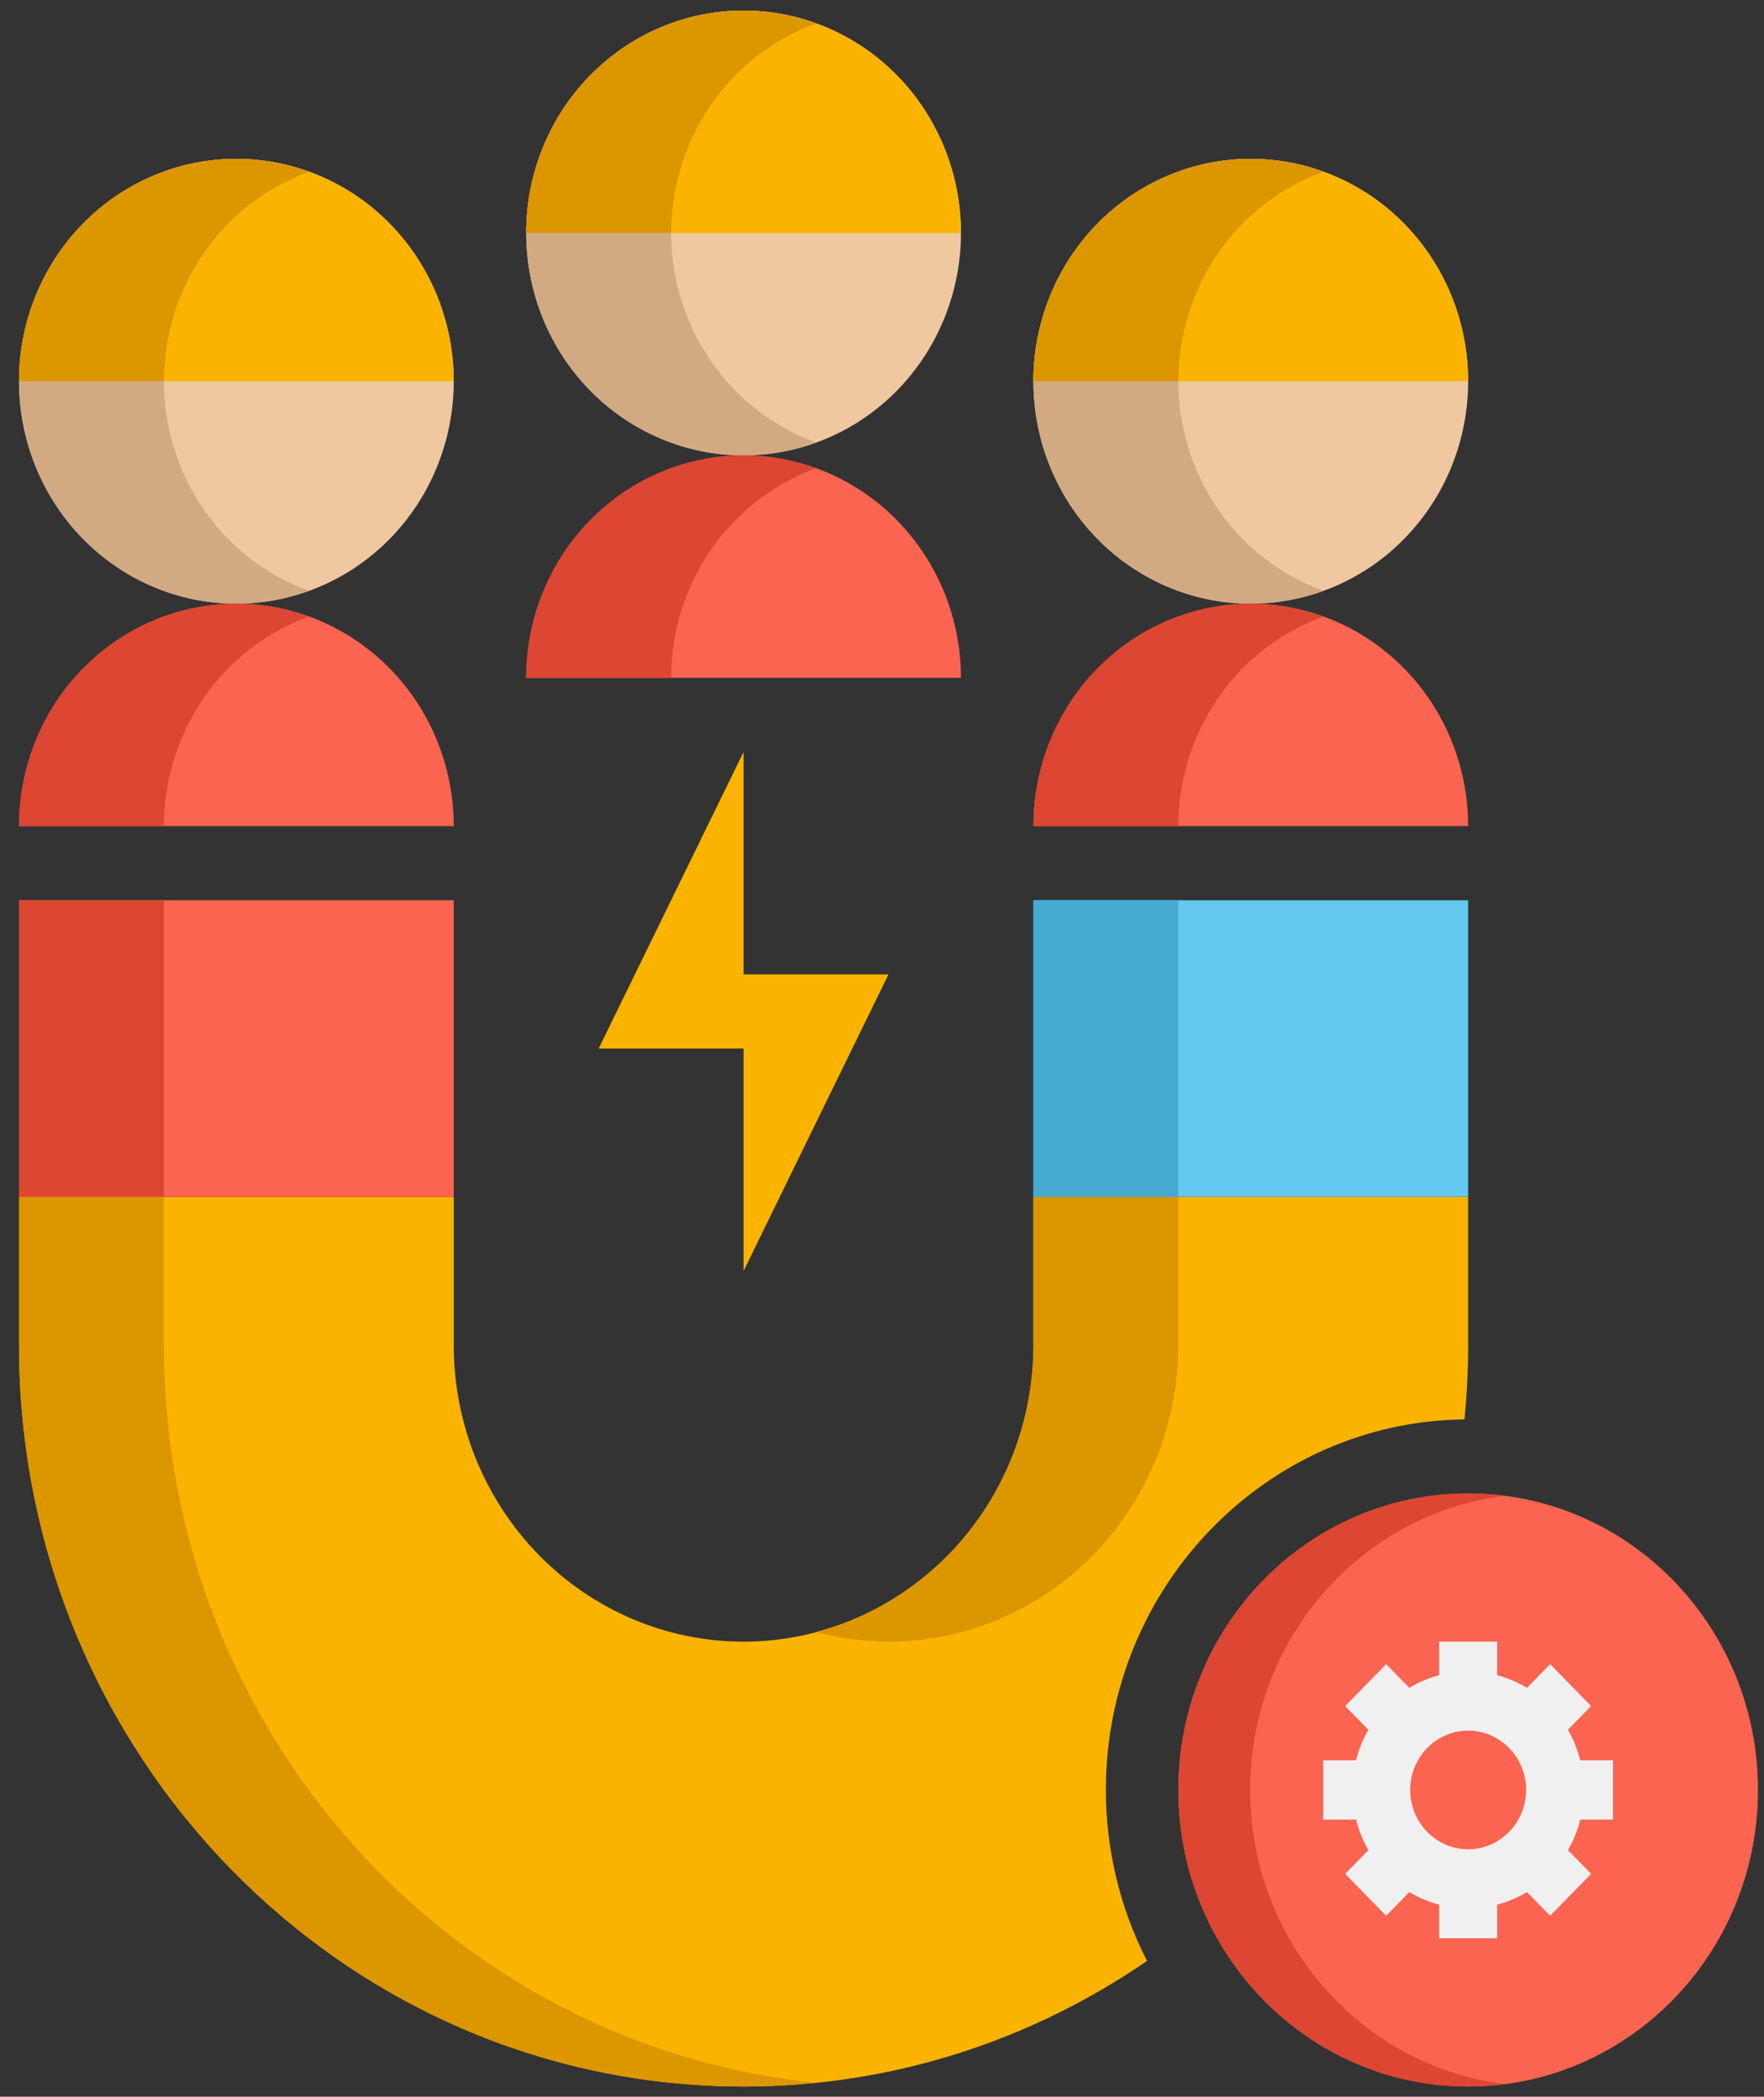
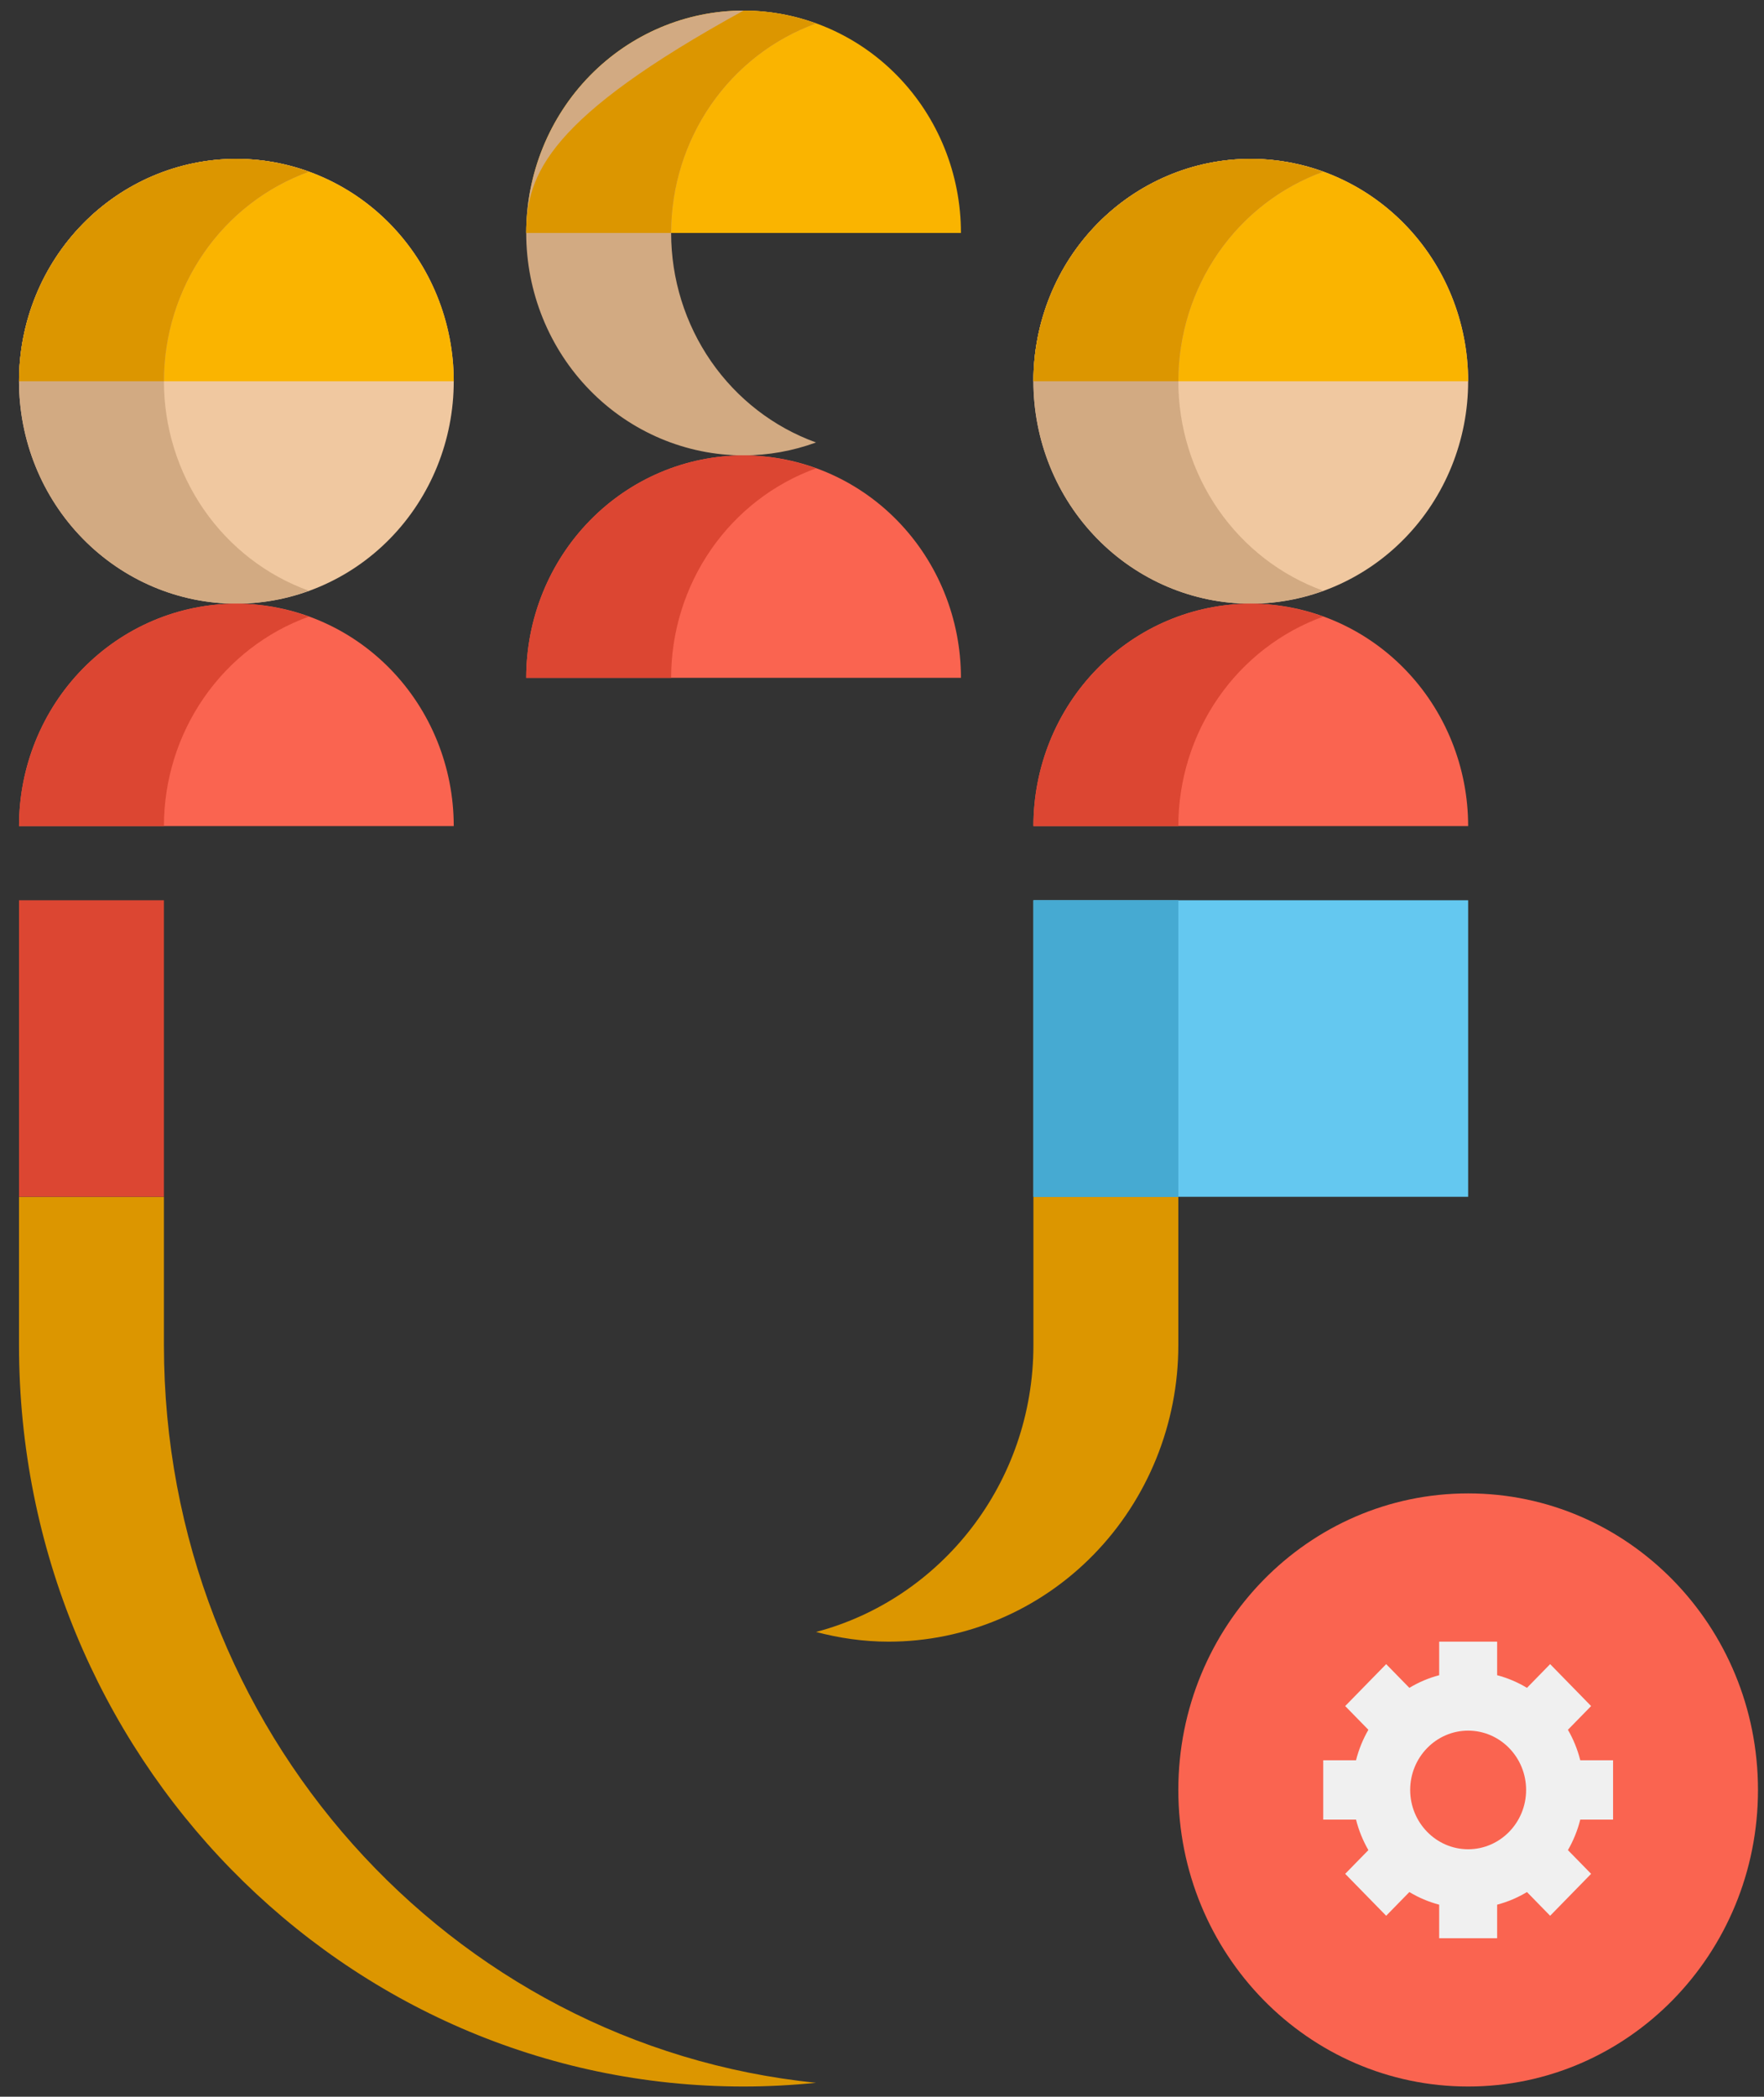
<svg xmlns="http://www.w3.org/2000/svg" width="85" height="101" viewBox="0 0 85 101" fill="none">
  <rect x="0" y="0" width="85" height="101" fill="#333333" stroke="none" />
-   <path d="M53.287 86.223C53.287 76.438 61.024 68.473 70.568 68.375C70.681 67.197 70.744 66.004 70.744 64.795V57.652H49.796V64.795C49.796 68.584 48.324 72.217 45.705 74.896C43.086 77.575 39.534 79.08 35.83 79.08C32.126 79.08 28.574 77.575 25.955 74.896C23.336 72.217 21.864 68.584 21.864 64.795V57.652H0.916V64.795C0.916 84.52 16.547 100.509 35.83 100.509C43.028 100.509 49.714 98.277 55.27 94.459C53.967 91.918 53.287 89.092 53.287 86.223Z" fill="#FAB400" />
  <path d="M11.39 29.08C10.014 29.08 8.653 28.803 7.382 28.265C6.111 27.726 4.956 26.937 3.984 25.942C3.011 24.947 2.239 23.766 1.713 22.466C1.187 21.166 0.916 19.773 0.916 18.366C0.916 16.959 1.187 15.566 1.713 14.266C2.239 12.966 3.011 11.785 3.984 10.79C4.956 9.795 6.111 9.006 7.382 8.467C8.653 7.929 10.014 7.652 11.39 7.652C14.168 7.652 16.832 8.781 18.797 10.79C20.761 12.799 21.864 15.524 21.864 18.366C21.864 21.208 20.761 23.933 18.797 25.942C16.832 27.952 14.168 29.08 11.39 29.08Z" fill="#F0C8A0" />
  <path d="M0.916 18.366C0.916 15.524 2.019 12.799 3.984 10.79C5.948 8.781 8.612 7.652 11.39 7.652C14.168 7.652 16.832 8.781 18.797 10.79C20.761 12.799 21.864 15.524 21.864 18.366H0.916Z" fill="#FAB400" />
  <path d="M7.899 18.366C7.9 16.152 8.572 13.993 9.822 12.185C11.073 10.378 12.84 9.012 14.882 8.275C13.761 7.865 12.58 7.654 11.39 7.652C10.014 7.652 8.653 7.929 7.382 8.467C6.111 9.006 4.956 9.795 3.984 10.79C3.011 11.785 2.239 12.966 1.713 14.266C1.187 15.566 0.916 16.959 0.916 18.366C0.916 19.773 1.187 21.166 1.713 22.466C2.239 23.766 3.011 24.947 3.984 25.942C4.956 26.937 6.111 27.726 7.382 28.265C8.653 28.803 10.014 29.08 11.39 29.08C12.58 29.078 13.761 28.867 14.882 28.457C12.84 27.72 11.073 26.354 9.822 24.547C8.572 22.74 7.9 20.58 7.899 18.366Z" fill="#D2AA82" />
  <path d="M14.882 8.275C13.761 7.865 12.58 7.654 11.39 7.652C8.612 7.652 5.948 8.781 3.984 10.79C2.019 12.799 0.916 15.524 0.916 18.366H7.899C7.9 16.152 8.572 13.993 9.822 12.185C11.073 10.378 12.84 9.012 14.882 8.275Z" fill="#DC9600" />
  <path d="M21.864 39.794C21.864 36.953 20.761 34.227 18.797 32.218C16.832 30.209 14.168 29.08 11.39 29.08C8.612 29.08 5.948 30.209 3.984 32.218C2.019 34.227 0.916 36.953 0.916 39.794H21.864Z" fill="#FA6450" />
  <path d="M7.899 39.794C7.9 37.58 8.572 35.421 9.822 33.614C11.073 31.806 12.84 30.44 14.882 29.703C13.761 29.293 12.58 29.082 11.39 29.08C8.612 29.08 5.948 30.209 3.984 32.218C2.019 34.227 0.916 36.953 0.916 39.794H7.899Z" fill="#DC4632" />
  <path d="M60.27 29.08C58.894 29.08 57.532 28.803 56.262 28.265C54.991 27.726 53.836 26.937 52.864 25.942C51.891 24.947 51.119 23.766 50.593 22.466C50.067 21.166 49.796 19.773 49.796 18.366C49.796 16.959 50.067 15.566 50.593 14.266C51.119 12.966 51.891 11.785 52.864 10.79C53.836 9.795 54.991 9.006 56.262 8.467C57.532 7.929 58.894 7.652 60.27 7.652C63.048 7.652 65.712 8.781 67.676 10.79C69.641 12.799 70.744 15.524 70.744 18.366C70.744 21.208 69.641 23.933 67.676 25.942C65.712 27.952 63.048 29.08 60.27 29.08Z" fill="#F0C8A0" />
  <path d="M49.796 18.366C49.796 15.524 50.899 12.799 52.864 10.79C54.828 8.781 57.492 7.652 60.27 7.652C63.048 7.652 65.712 8.781 67.676 10.79C69.641 12.799 70.744 15.524 70.744 18.366H49.796Z" fill="#FAB400" />
  <path d="M56.779 18.366C56.78 16.152 57.452 13.993 58.702 12.185C59.953 10.378 61.72 9.012 63.761 8.275C62.641 7.865 61.46 7.654 60.27 7.652C58.894 7.652 57.532 7.929 56.262 8.467C54.991 9.006 53.836 9.795 52.864 10.79C51.891 11.785 51.119 12.966 50.593 14.266C50.067 15.566 49.796 16.959 49.796 18.366C49.796 19.773 50.067 21.166 50.593 22.466C51.119 23.766 51.891 24.947 52.864 25.942C53.836 26.937 54.991 27.726 56.262 28.265C57.532 28.803 58.894 29.08 60.27 29.08C61.46 29.078 62.641 28.867 63.761 28.457C61.72 27.72 59.953 26.354 58.702 24.547C57.452 22.74 56.78 20.58 56.779 18.366Z" fill="#D2AA82" />
  <path d="M63.761 8.275C62.641 7.865 61.46 7.654 60.27 7.652C57.492 7.652 54.828 8.781 52.864 10.79C50.899 12.799 49.796 15.524 49.796 18.366H56.779C56.78 16.152 57.452 13.993 58.702 12.185C59.953 10.378 61.72 9.012 63.761 8.275Z" fill="#DC9600" />
  <path d="M70.744 39.794C70.744 36.953 69.641 34.227 67.676 32.218C65.712 30.209 63.048 29.08 60.27 29.08C57.492 29.08 54.828 30.209 52.864 32.218C50.899 34.227 49.796 36.953 49.796 39.794H70.744Z" fill="#FA6450" />
  <path d="M56.779 39.794C56.78 37.58 57.452 35.421 58.702 33.614C59.953 31.806 61.72 30.44 63.761 29.703C62.641 29.293 61.46 29.082 60.27 29.08C57.492 29.08 54.828 30.209 52.864 32.218C50.899 34.227 49.796 36.953 49.796 39.794H56.779Z" fill="#DC4632" />
-   <path d="M35.83 21.937C33.052 21.937 30.388 20.808 28.424 18.799C26.459 16.79 25.356 14.065 25.356 11.223C25.356 8.381 26.459 5.656 28.424 3.647C30.388 1.638 33.052 0.509 35.83 0.509C38.608 0.509 41.272 1.638 43.236 3.647C45.201 5.656 46.304 8.381 46.304 11.223C46.304 14.065 45.201 16.79 43.236 18.799C41.272 20.808 38.608 21.937 35.83 21.937Z" fill="#F0C8A0" />
  <path d="M25.356 11.223C25.356 8.381 26.459 5.656 28.424 3.647C30.388 1.638 33.052 0.509 35.83 0.509C38.608 0.509 41.272 1.638 43.236 3.647C45.201 5.656 46.304 8.381 46.304 11.223H25.356Z" fill="#FAB400" />
  <path d="M32.339 11.223C32.34 9.009 33.012 6.85 34.262 5.042C35.513 3.235 37.28 1.869 39.321 1.132C38.201 0.722 37.02 0.511 35.83 0.509C33.052 0.509 30.388 1.638 28.424 3.647C26.459 5.656 25.356 8.381 25.356 11.223C25.356 14.065 26.459 16.79 28.424 18.799C30.388 20.808 33.052 21.937 35.83 21.937C37.02 21.935 38.201 21.724 39.321 21.314C37.28 20.577 35.513 19.211 34.262 17.404C33.012 15.597 32.34 13.437 32.339 11.223Z" fill="#D2AA82" />
-   <path d="M39.321 1.132C38.201 0.722 37.02 0.511 35.83 0.509C33.052 0.509 30.388 1.638 28.424 3.647C26.459 5.656 25.356 8.381 25.356 11.223H32.339C32.34 9.009 33.012 6.85 34.262 5.042C35.513 3.235 37.28 1.869 39.321 1.132Z" fill="#DC9600" />
+   <path d="M39.321 1.132C38.201 0.722 37.02 0.511 35.83 0.509C26.459 5.656 25.356 8.381 25.356 11.223H32.339C32.34 9.009 33.012 6.85 34.262 5.042C35.513 3.235 37.28 1.869 39.321 1.132Z" fill="#DC9600" />
  <path d="M46.304 32.652C46.304 29.81 45.201 27.085 43.236 25.076C41.272 23.066 38.608 21.938 35.83 21.938C33.052 21.938 30.388 23.066 28.424 25.076C26.459 27.085 25.356 29.81 25.356 32.652H46.304Z" fill="#FA6450" />
  <path d="M32.339 32.652C32.34 30.438 33.012 28.278 34.262 26.471C35.513 24.664 37.28 23.298 39.321 22.561C38.201 22.151 37.02 21.94 35.83 21.938C33.052 21.938 30.388 23.066 28.424 25.076C26.459 27.085 25.356 29.81 25.356 32.652H32.339Z" fill="#DC4632" />
  <path d="M42.813 79.08C46.517 79.08 50.069 77.575 52.688 74.896C55.307 72.217 56.779 68.584 56.779 64.795V57.652H49.796V64.795C49.796 71.448 45.342 77.023 39.321 78.613C40.439 78.907 41.605 79.08 42.813 79.08ZM7.899 64.795V57.652H0.916V64.795C0.916 84.52 16.547 100.509 35.83 100.509C37.008 100.509 38.173 100.445 39.321 100.329C21.679 98.536 7.899 83.313 7.899 64.795Z" fill="#DC9600" />
-   <path d="M0.916 43.366H21.864V57.651H0.916V43.366Z" fill="#FA6450" />
  <path d="M0.916 43.366H7.899V57.651H0.916V43.366Z" fill="#DC4632" />
  <path d="M49.796 43.366H70.744V57.651H49.796V43.366Z" fill="#64C8F0" />
  <path d="M49.796 43.366H56.779V57.651H49.796V43.366Z" fill="#46AAD2" />
-   <path d="M35.83 36.223L28.847 50.509H35.83V61.223L42.813 46.937H35.83V36.223Z" fill="#FAB400" />
  <path d="M70.744 100.509C78.457 100.509 84.71 94.113 84.71 86.223C84.71 78.333 78.457 71.938 70.744 71.938C63.031 71.938 56.779 78.333 56.779 86.223C56.779 94.113 63.031 100.509 70.744 100.509Z" fill="#FA6450" />
-   <path d="M60.24 86.223C60.24 78.934 65.58 72.932 72.476 72.059C71.902 71.981 71.323 71.941 70.744 71.938C67.04 71.938 63.488 73.443 60.869 76.122C58.25 78.801 56.779 82.434 56.779 86.223C56.779 90.012 58.25 93.646 60.869 96.325C63.488 99.004 67.04 100.509 70.744 100.509C71.331 100.509 71.907 100.461 72.474 100.387C65.58 99.514 60.24 93.513 60.24 86.223Z" fill="#DC4632" />
  <path d="M77.727 87.651V84.794H76.147C76.017 84.278 75.817 83.784 75.552 83.325L76.669 82.182L74.695 80.162L73.578 81.305C73.129 81.034 72.645 80.829 72.141 80.696V79.08H69.348V80.696C68.843 80.829 68.36 81.034 67.911 81.305L66.794 80.162L64.819 82.182L65.937 83.325C65.675 83.778 65.474 84.271 65.341 84.794H63.761V87.651H65.341C65.474 88.175 65.675 88.668 65.937 89.121L64.819 90.264L66.794 92.284L67.911 91.141C68.354 91.409 68.836 91.614 69.348 91.75V93.366H72.141V91.75C72.652 91.614 73.134 91.409 73.578 91.141L74.695 92.284L76.669 90.264L75.552 89.121C75.814 88.668 76.015 88.175 76.147 87.651H77.727ZM70.744 89.08C69.204 89.08 67.951 87.798 67.951 86.223C67.951 84.648 69.204 83.366 70.744 83.366C72.284 83.366 73.537 84.648 73.537 86.223C73.537 87.798 72.284 89.08 70.744 89.08Z" fill="#F0F0F0" />
</svg>